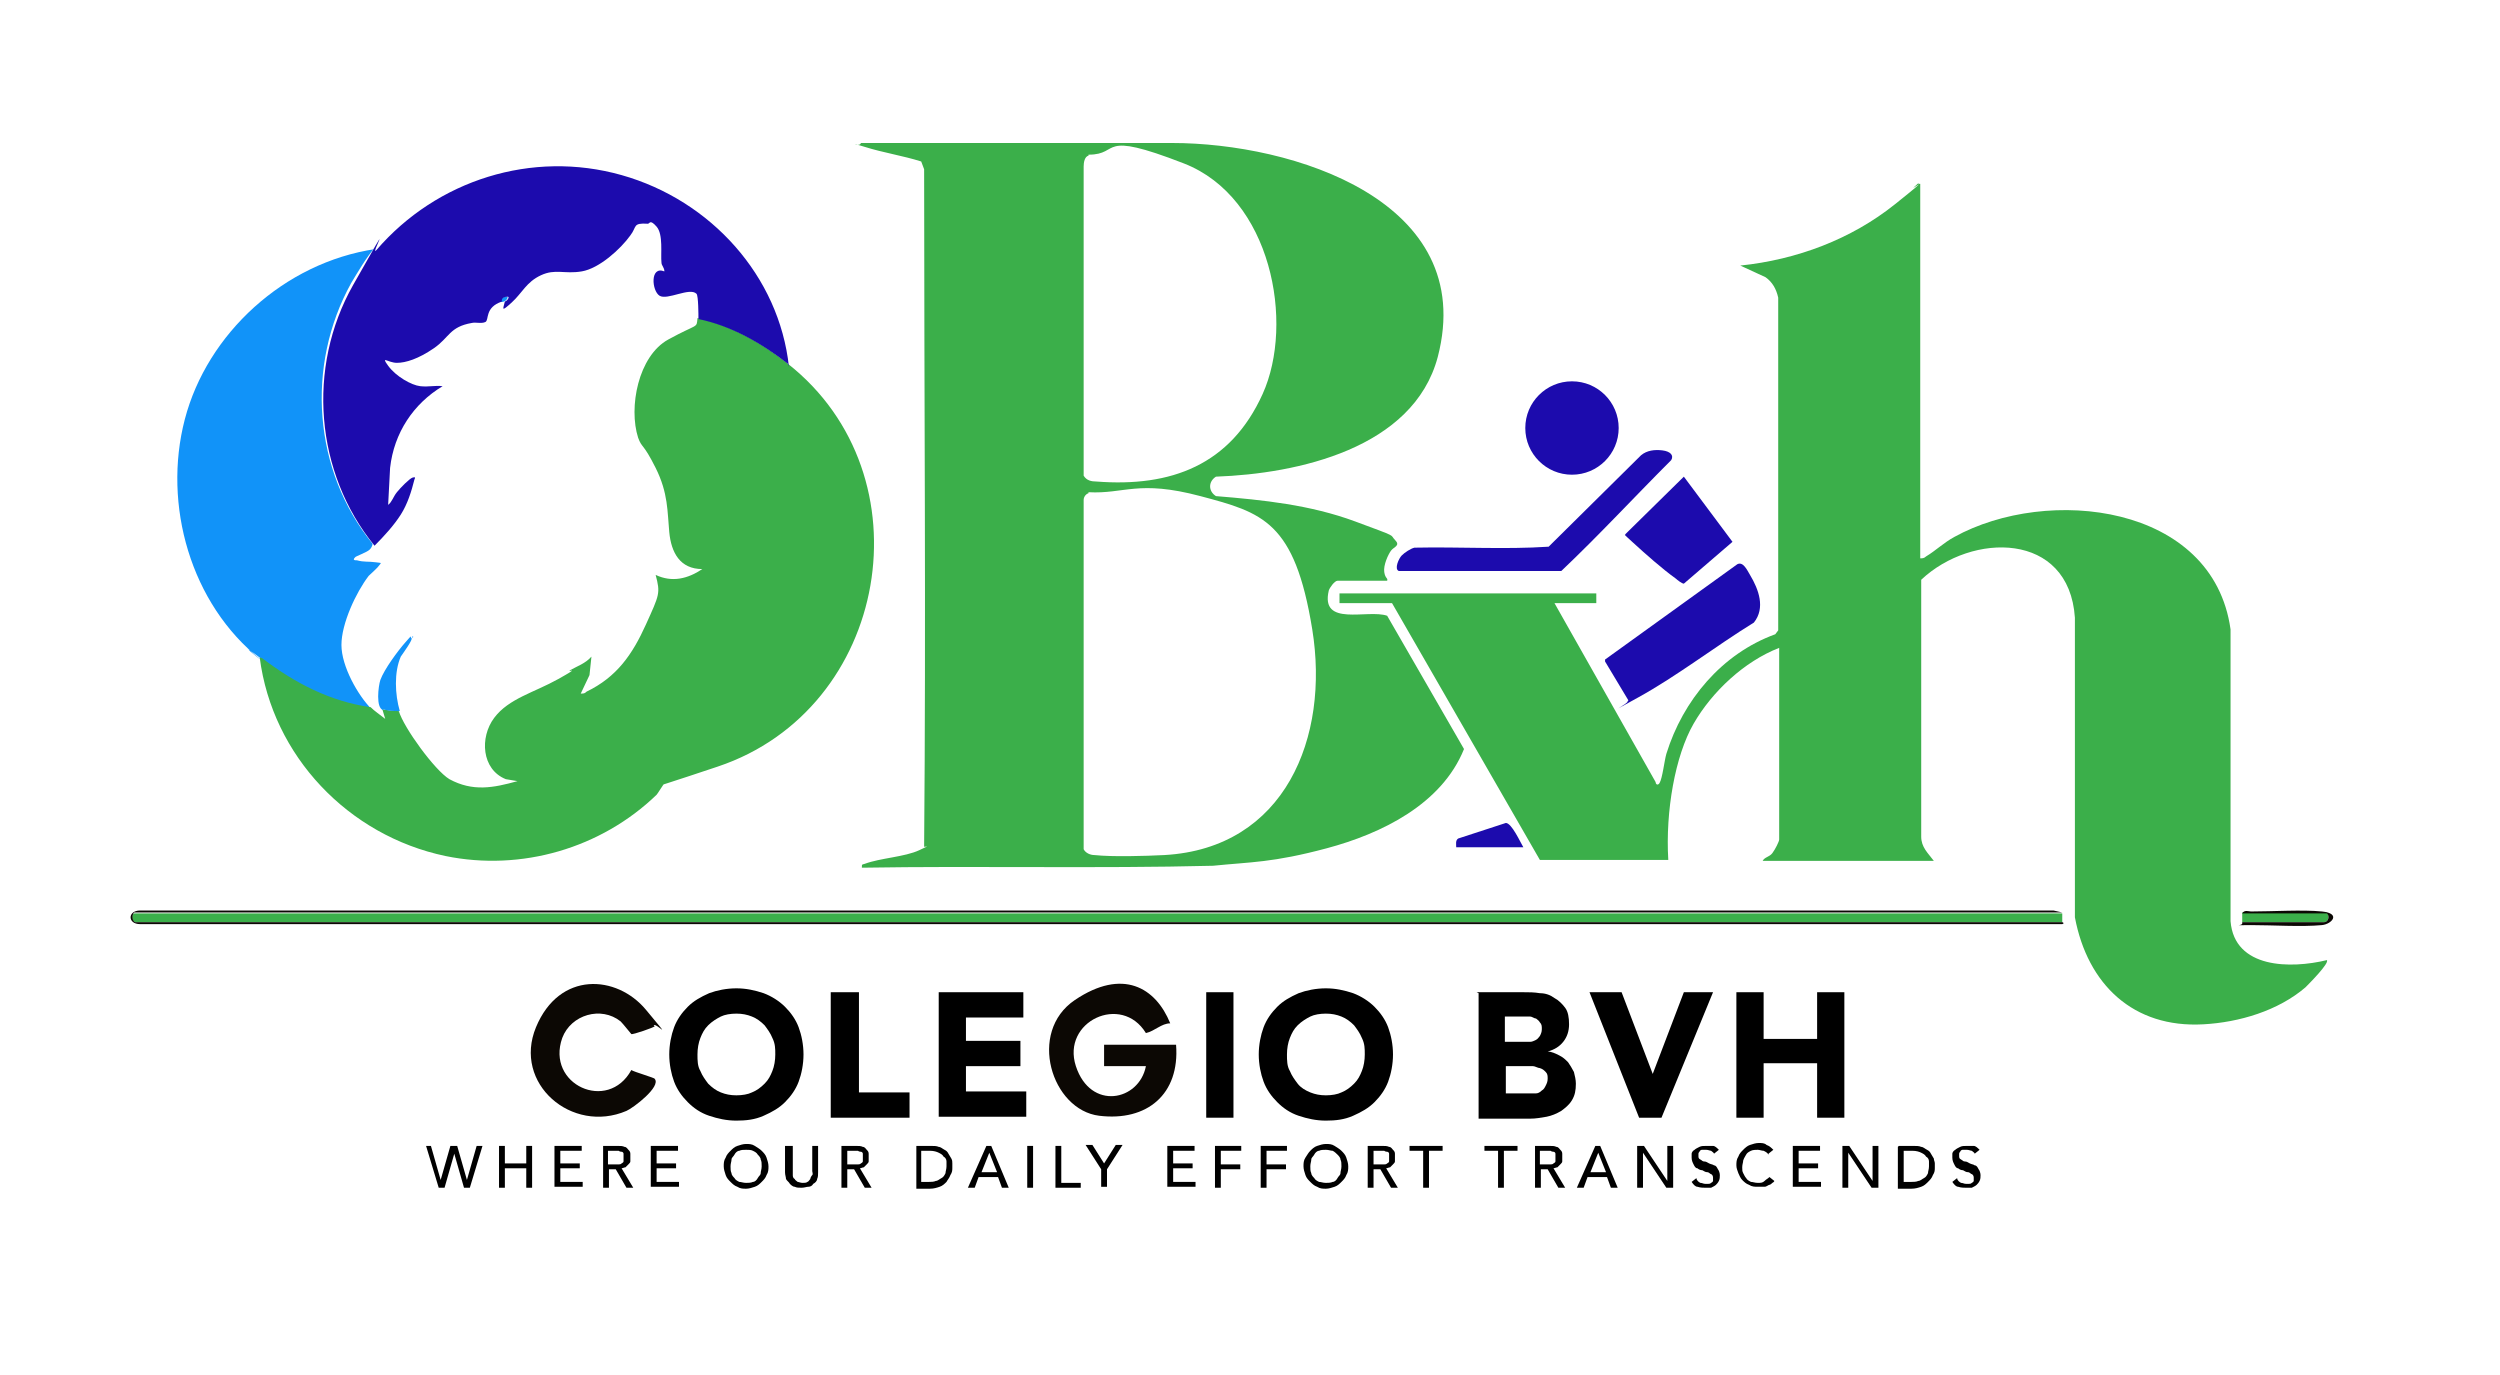
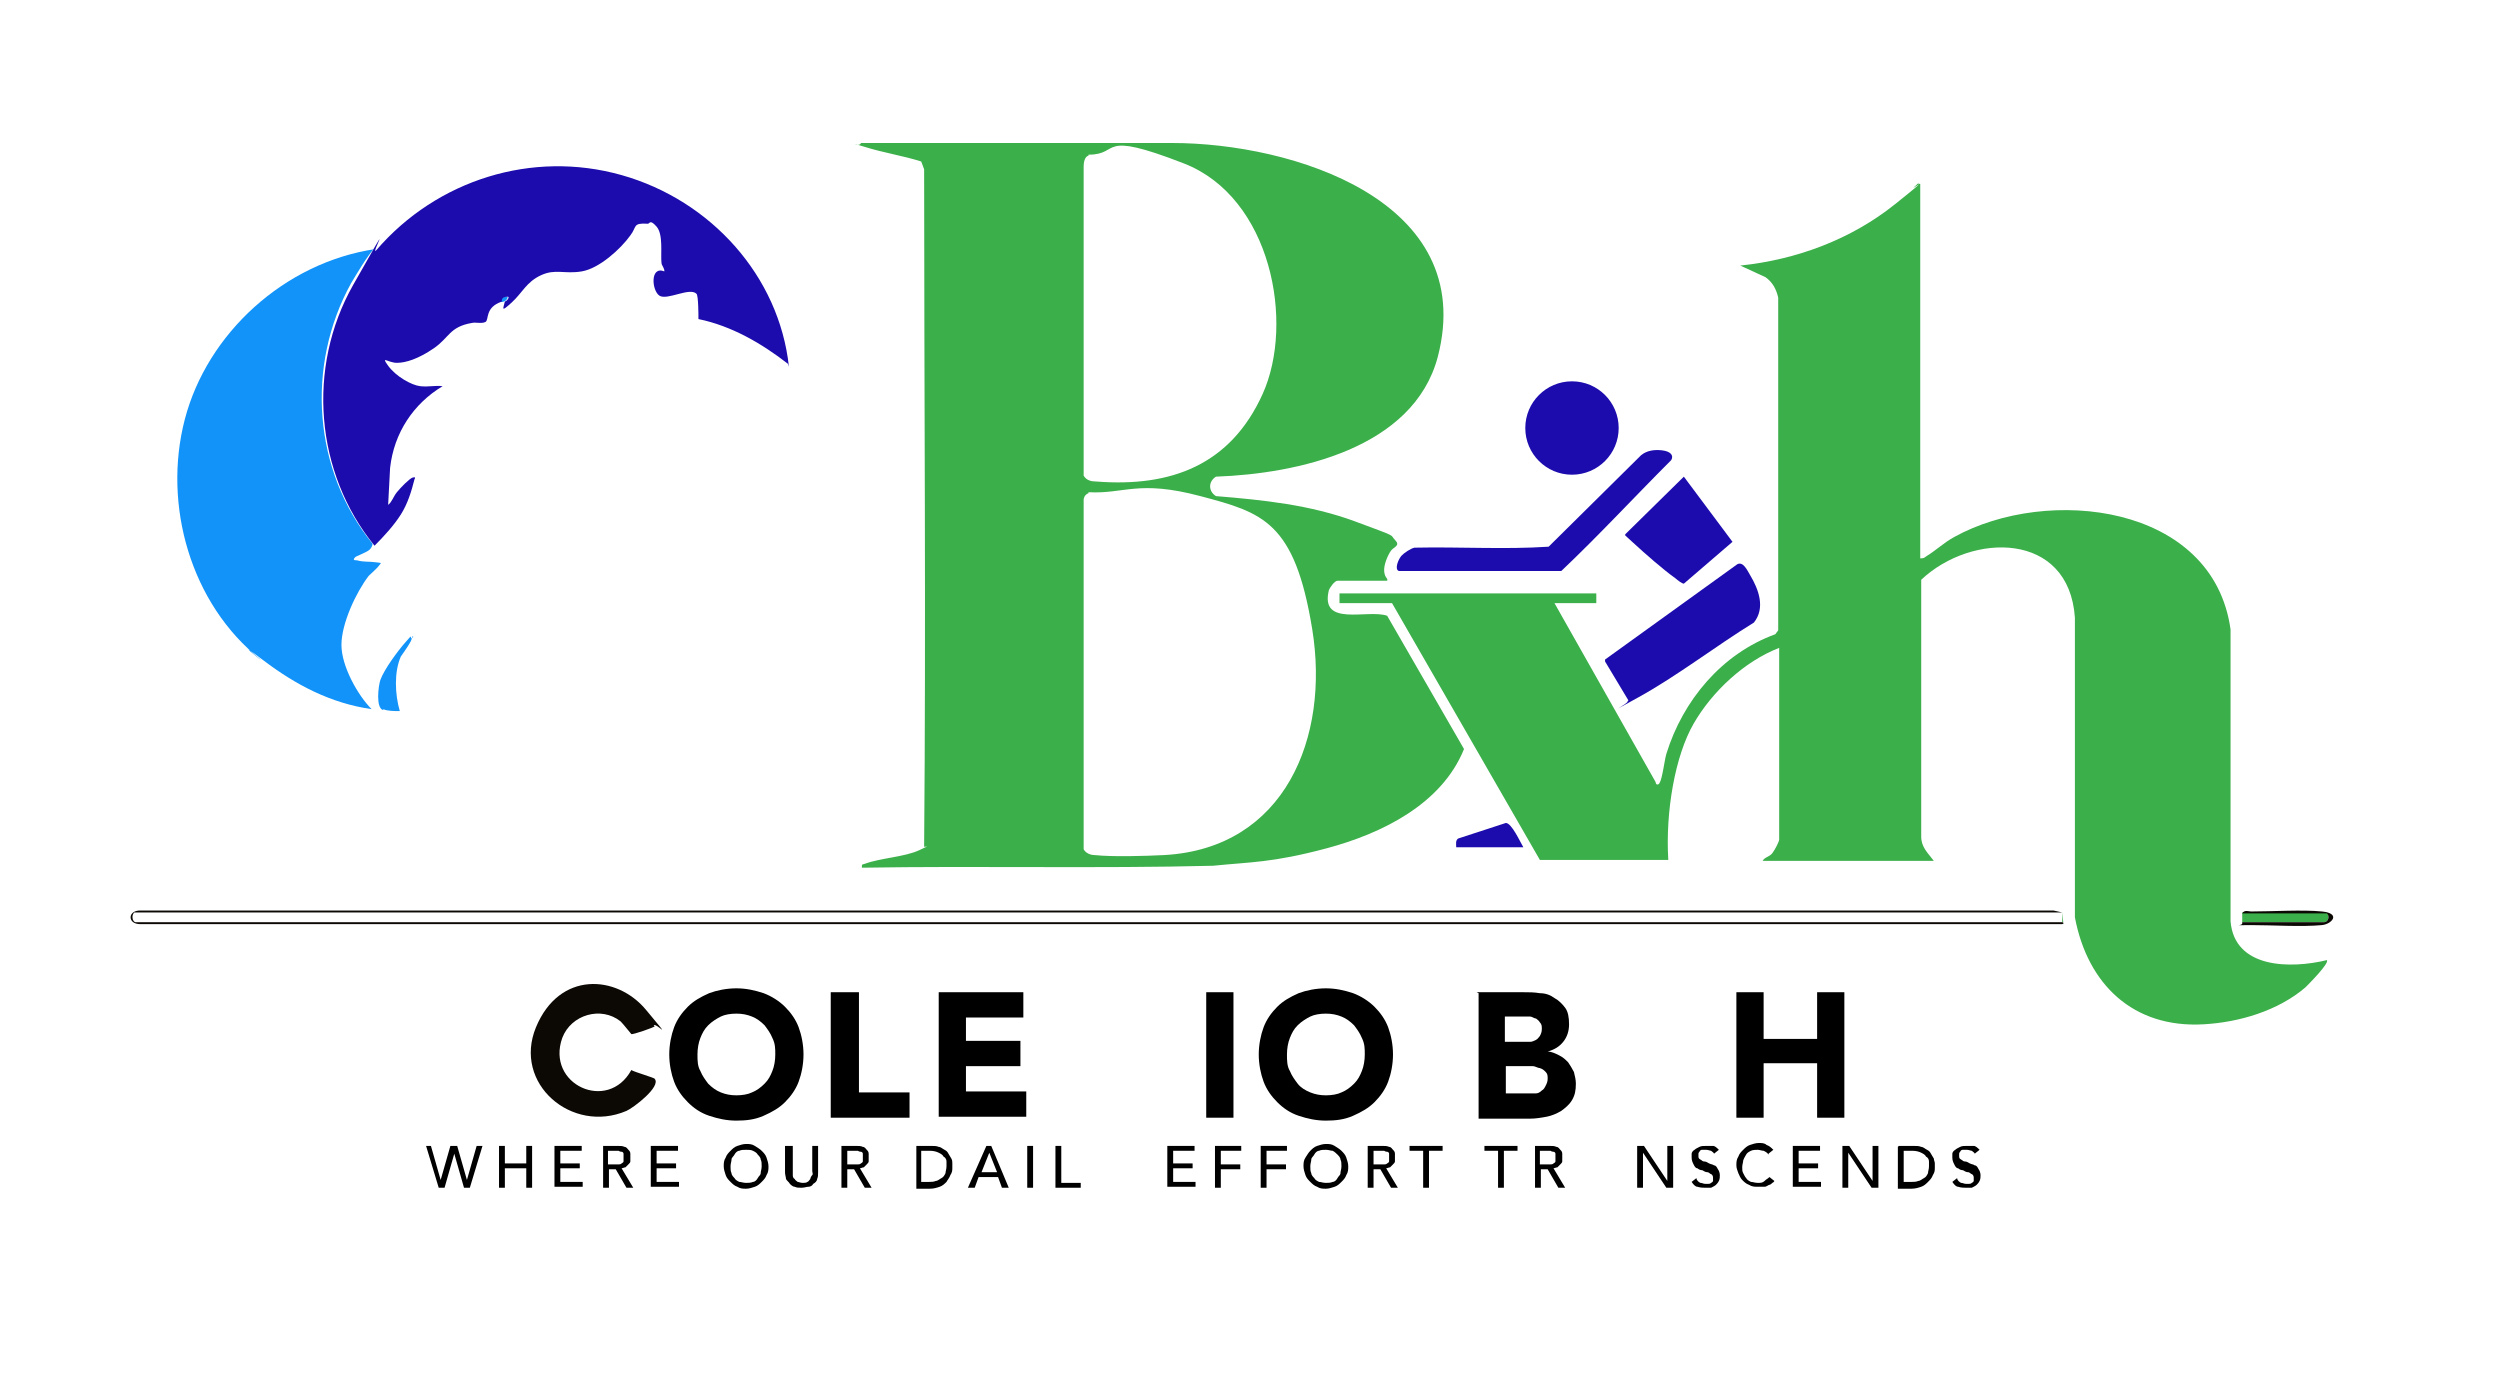
<svg xmlns="http://www.w3.org/2000/svg" id="Capa_1" viewBox="0 0 257 141.4">
  <defs>
    <style> .st0 { fill: #3baf4a; } .st1 { fill: #0c0804; } .st2 { fill: #1193f9; } .st3 { fill: #1c0bad; } </style>
  </defs>
  <g id="P2fksR">
    <g>
-       <path class="st1" d="M120.9,107.4c.4,5.1-3,7.9-7.9,7.3s-7.4-8.6-2.5-11.9,8.3-1.3,9.8,2.4c-.9,0-1.6.8-2.5,1-2.5-4.1-8.7-1.2-7.2,3.4s6.5,3.6,7.2,0h-4.3v-2.2h7.3Z" />
      <path class="st1" d="M67.3,105.5c0,.1-2.3.9-2.4.8s-.8-1-1.1-1.3c-2-1.6-5.1-.7-6,1.7-1.7,4.8,4.7,7.7,7.1,3.3.3.2,2.4.8,2.4.9.7.8-2.2,3-2.9,3.3-5.6,2.4-11.7-2.8-9.3-8.6s8.3-5.4,11.3-1.8,1.1,1.3.8,1.6Z" />
      <g>
-         <path class="st0" d="M212,93.8c0,.3,0,.7,0,1H13.9c-.4-.1-.4-.8-.1-.9h198.2Z" />
+         <path class="st0" d="M212,93.8c0,.3,0,.7,0,1H13.9h198.2Z" />
        <path class="st1" d="M212,93.8H13.8c-.3.3-.2.9.1,1h198.1s.3.1,0,.2H14.4c-1.3,0-1.3-1.4,0-1.4h196.7s.9.2.9.2Z" />
        <path class="st0" d="M230.5,94.8v-1h8.7c.3.3.2,1-.3,1h-8.4Z" />
        <path class="st1" d="M230.5,94.8h8.4c.5,0,.6-.7.3-.9h-8.7c.2-.4.7-.2.9-.2,2.2,0,5.3-.2,7.3,0s1,1.3,0,1.4c-2.1.2-5.1,0-7.3,0s-.8.1-.9-.2Z" />
      </g>
      <g>
        <g>
          <path class="st0" d="M197.4,18.9v38.5c.2,0,.4,0,.6-.2,1-.6,1.8-1.4,2.9-2,9.6-5.3,26.6-3.4,28.4,9.5v30c.4,4.9,6.2,4.9,9.9,4,.3.3-1.9,2.5-2.2,2.8-2.8,2.4-6.8,3.6-10.5,3.8-7.2.4-11.9-4.1-13.2-11v-30.8c-.6-8.9-10.6-8.8-15.8-3.9v26.4c0,1.1.7,1.7,1.3,2.5h-17.6c.2-.4.7-.4,1-.8s.7-1.2.7-1.4v-19.7c-3.6,1.4-6.9,4.5-8.8,7.8s-2.9,9-2.6,14h-13.2l-15.2-26.4h-5.4v-1h26.4v1h-4.3l10.4,18.4c0,.2.2.4.4.1.3-.5.5-2.3.7-3,1.7-5.5,5.7-10.3,11.2-12.3l.3-.4V30.6c-.2-.9-.6-1.6-1.3-2.1l-2.6-1.2c5.8-.6,11.4-2.7,15.9-6.3s1.3-1.2,2-1.8.2-.3.5-.3Z" />
          <g>
            <path class="st0" d="M142.7,59.7h-5.2c-.3,0-.8.7-.9,1-.9,3.8,4,1.9,6,2.6l7.9,13.7c-2.3,5.7-8.5,8.7-14.1,10.2s-7.8,1.4-11.7,1.8c-12,.3-24,0-36.1.2,0-.4,0-.3.3-.4,1.6-.6,4.1-.7,5.6-1.4s.4-.2.5-.4c.2-23.2,0-46.4,0-69.6l-.3-.8c-1.9-.6-3.9-.9-5.8-1.5s-.5.1-.4-.4h32c12.3,0,31.5,5.9,27.3,22-2.5,9.4-14.4,12-22.8,12.3-.8.5-.8,1.5,0,2,4.9.4,9.7.9,14.3,2.6s3.5,1.3,4.1,1.9-.1.7-.4,1.1-.8,1.5-.7,2.2.4.6.3.9ZM111.9,16c-.4.1-.5.7-.5,1.1v31.8c.3.5.8.6,1.3.6,7.7.6,13.8-1.7,17.1-9s.9-20.2-8.1-23.7-6.4-.9-9.8-.9ZM111.9,50.7c-.3.1-.5.4-.5.7v35.9c.2.4.7.6,1.1.6,1.9.2,5.2.1,7.2,0,12.4-.7,17-12.1,15.2-23.2s-5.1-12-11.5-13.7-7.8-.2-11.5-.4Z" />
            <path class="st3" d="M167.4,72l-2.4-4v-.2c0,0,13.6-9.8,13.6-9.8.6-.3,1,.6,1.3,1.1.9,1.5,1.6,3.4.4,4.9-3.9,2.4-7.9,5.5-11.9,7.7s-.8.5-1.1.4Z" />
            <path class="st3" d="M143.8,58.7c-.5-.2,0-1.3.3-1.6s.9-.7,1.3-.8c4.6-.1,9.3.2,13.8-.1l9.5-9.4c.6-.5,1.4-.6,2.2-.5s1.2.5.9,1c-3.8,3.8-7.4,7.7-11.3,11.4h-16.7Z" />
            <ellipse class="st3" cx="161.6" cy="44" rx="4.8" ry="4.8" />
            <path class="st3" d="M173.1,49l5,6.7-5,4.3c-.2,0-.7-.4-.8-.5-1.4-1-3.2-2.6-4.4-3.7s-.8-.7-.8-.9l6-5.9Z" />
          </g>
          <path class="st3" d="M156.5,87.1h-6.8c0-.3-.1-.7.2-.9l4.9-1.6c.6,0,1.5,2,1.8,2.5Z" />
        </g>
        <g>
          <g>
            <path class="st2" d="M38.5,25.5c-.8.9-1.8,2.6-2.4,3.6-4.7,8.5-3.9,19.3,2.2,26.8,0,0,0,.3-.3.6s-1.5.7-1.5.8c-.3.3,0,.3.2.3.7.2,1.2.1,1.9.2s.6,0,.4.3-.8.8-1.1,1.1c-1.3,1.7-2.8,4.9-2.8,7.1s1.7,5.2,3.1,6.6c-4.2-.6-7.8-2.5-11.1-5s-.3,0-.3-.1c-7.2-5.7-10.1-15.9-7.8-24.7s10.2-16.1,19.6-17.5Z" />
            <path class="st2" d="M51.5,31c-.1-.4.3-.5.6-.5.2,0,0,.4-.3.5s-.2,0-.3,0Z" />
          </g>
-           <path class="st0" d="M81,37.4c14.6,11.5,10.4,35.5-7.2,41.4s-3.7.6-4.6,1-1.3,1.4-1.7,1.9c-5.7,5.5-13.9,7.9-21.7,6.3-10-2.1-17.8-10.3-19.1-20.4,0,0,.2,0,.3.1,3.3,2.5,6.9,4.4,11.1,5,.4.4,1,.8,1.5,1.2l-.3-1c.4.1,1.2.2,1.7.2.5,1.7,3.7,6.1,5.2,7,2.4,1.3,4.5.9,7,.2l-1.2-.2c-2.5-1-2.7-4.3-1.2-6.3s4.1-2.6,6.6-4,.8-.6,1.2-.9c.7-.4,1.6-.7,2.2-1.4l-.2,1.9-.9,1.9c.3,0,.4,0,.6-.2,3.1-1.5,4.7-3.8,6.1-6.9s1.5-3.2,1-5.1c1.7.8,3.3.4,4.8-.6-2.3,0-3.2-1.7-3.4-3.8s-.1-4-1.4-6.6-1.4-2-1.8-3.1c-1-3.1,0-8.4,3.1-10.1s2.9-1.1,3-2.2c3.4.7,6.5,2.5,9.2,4.6Z" />
          <g>
            <path class="st3" d="M81,37.4c-2.7-2.1-5.8-3.9-9.2-4.6,0-.4,0-2.4-.2-2.6-.7-.7-3,.7-3.8.2s-1-3.1.5-2.5c0-.4-.3-.6-.3-.9-.1-.9.2-2.9-.5-3.7s-.7-.3-.9-.3c-1.6-.1-1.1.3-1.8,1.2-1,1.4-3.2,3.4-5,3.7s-2.7-.3-4.2.4-1.9,1.8-3,2.8-.9.7-.7-.1c.3-.1.5-.5.3-.5-.3,0-.7.1-.6.5-1.8.6-1.3,1.9-1.7,2.1s-1,0-1.4.1c-2.3.4-2.3,1.5-3.9,2.6s-2.9,1.5-3.8,1.5-1.7-.8-.9.3,2.4,2,3.3,2.1,1.5-.1,2.3,0c-3,1.8-5,4.8-5.4,8.4l-.2,3.8c.4-.3.5-.8.9-1.3s1.3-1.4,1.6-1.5.3,0,.2.2c-.3,1.2-.7,2.5-1.4,3.6s-1.7,2.2-2.7,3.2c-6.1-7.5-7-18.3-2.2-26.8s1.6-2.7,2.4-3.6c6.2-7.2,16-10.3,25.2-7.7s16.2,10.4,17.2,19.7Z" />
            <g>
              <path class="st2" d="M39.4,73c-.8-.2-.5-2.5-.3-3.1.4-1.1,1.8-3,2.6-3.9s.4-.5.6-.4-.9,1.6-1.1,1.9c-.7,1.6-.6,3.9-.1,5.6-.5,0-1.3,0-1.7-.2Z" />
              <path class="st2" d="M42.4,65.4c.1,0,.1.1,0,.2v-.2Z" />
            </g>
          </g>
        </g>
      </g>
      <g>
        <path d="M43.7,117.8h.6l1,3.5h0l1-3.5h.7l1,3.5h0l1-3.5h.6l-1.3,4.3h-.6l-1-3.5h0l-1,3.5h-.6l-1.3-4.3Z" />
        <path d="M51.3,117.8h.6v1.8h2.2v-1.8h.6v4.3h-.6v-2h-2.2v2h-.6v-4.3Z" />
        <path d="M57,117.8h2.8v.5h-2.2v1.3h2v.5h-2v1.4h2.3v.5h-2.9v-4.3Z" />
        <path d="M62,117.8h1.5c.3,0,.5,0,.7.1.2,0,.3.2.4.3.1.1.2.2.2.4,0,.1,0,.3,0,.4s0,.3,0,.4c0,.1-.1.2-.2.3s-.2.2-.3.3c-.1,0-.3.1-.4.1l1.2,2h-.7l-1.1-1.9h-.7v1.9h-.6v-4.3ZM62.5,119.7h.8c.1,0,.2,0,.3,0,.1,0,.2,0,.3-.1,0,0,.2-.1.2-.2s0-.2,0-.4,0-.3,0-.4-.1-.2-.2-.2c0,0-.2,0-.3-.1-.1,0-.2,0-.3,0h-.8v1.4Z" />
        <path d="M66.9,117.8h2.8v.5h-2.2v1.3h2v.5h-2v1.4h2.3v.5h-2.9v-4.3Z" />
        <path d="M76.7,122.2c-.3,0-.6,0-.9-.2-.3-.1-.5-.3-.7-.5s-.4-.4-.5-.7c-.1-.3-.2-.6-.2-.9s0-.6.2-.9c.1-.3.3-.5.5-.7.2-.2.4-.4.7-.5.3-.1.6-.2.9-.2s.6,0,.9.2.5.3.7.5c.2.2.4.4.5.7.1.3.2.6.2.9s0,.6-.2.9c-.1.3-.3.5-.5.7-.2.2-.4.4-.7.5-.3.1-.6.2-.9.2ZM76.7,121.6c.2,0,.5,0,.7-.1.2,0,.4-.2.5-.4.1-.2.3-.3.3-.5,0-.2.1-.4.1-.7s0-.5-.1-.7c0-.2-.2-.4-.3-.5-.1-.2-.3-.3-.5-.4s-.4-.1-.7-.1-.5,0-.7.1c-.2,0-.4.2-.5.4-.1.2-.3.3-.3.5,0,.2-.1.4-.1.7s0,.5.1.7c0,.2.2.4.3.5.1.2.3.3.5.4.2,0,.4.1.7.1Z" />
        <path d="M81.5,117.8v2.6c0,.1,0,.3,0,.4s0,.3.2.4c0,.1.2.2.3.3.1,0,.3.1.5.1s.4,0,.5-.1c.1,0,.2-.2.3-.3,0-.1.1-.3.2-.4s0-.3,0-.4v-2.6h.6v2.7c0,.3,0,.5-.1.7,0,.2-.2.4-.4.5-.1.2-.3.3-.5.3-.2,0-.4.1-.7.1s-.5,0-.7-.1c-.2,0-.4-.2-.5-.3-.1-.2-.3-.3-.4-.5,0-.2-.1-.4-.1-.7v-2.7h.6Z" />
        <path d="M86.5,117.8h1.5c.3,0,.5,0,.7.1.2,0,.3.2.4.3.1.1.2.2.2.4,0,.1,0,.3,0,.4s0,.3,0,.4c0,.1-.1.2-.2.3s-.2.2-.3.3c-.1,0-.3.1-.4.1l1.2,2h-.7l-1.1-1.9h-.7v1.9h-.6v-4.3ZM87.1,119.7h.8c.1,0,.2,0,.3,0,.1,0,.2,0,.3-.1,0,0,.2-.1.2-.2s0-.2,0-.4,0-.3,0-.4-.1-.2-.2-.2c0,0-.2,0-.3-.1-.1,0-.2,0-.3,0h-.8v1.4Z" />
        <path d="M94.2,117.8h1.5c.3,0,.6,0,.8.1.2,0,.4.2.6.3.2.1.3.2.4.4s.2.3.3.5.1.3.1.5c0,.2,0,.3,0,.4,0,.3,0,.5-.2.8-.1.3-.3.5-.4.7-.2.2-.4.4-.7.5-.3.1-.6.2-1,.2h-1.4v-4.3ZM94.8,121.5h.7c.2,0,.5,0,.7-.1.2,0,.4-.2.6-.3.2-.1.3-.3.4-.5,0-.2.1-.4.1-.7s0-.3,0-.5c0-.2-.1-.4-.3-.5-.1-.2-.3-.3-.5-.4-.2-.1-.5-.2-.9-.2h-.9v3.2Z" />
        <path d="M101.4,117.8h.5l1.8,4.3h-.7l-.4-1.1h-2l-.4,1.1h-.7l1.9-4.3ZM102.5,120.5l-.8-2h0l-.8,2h1.6Z" />
        <path d="M105.6,117.8h.6v4.3h-.6v-4.3Z" />
        <path d="M108.5,117.8h.6v3.8h2v.5h-2.6v-4.3Z" />
-         <path d="M113.2,120.2l-1.6-2.5h.7l1.2,1.9,1.2-1.9h.7l-1.6,2.5v1.8h-.6v-1.8Z" />
        <path d="M120,117.8h2.8v.5h-2.2v1.3h2v.5h-2v1.4h2.3v.5h-2.9v-4.3Z" />
        <path d="M124.9,117.8h2.7v.5h-2.1v1.4h2v.5h-2v1.9h-.6v-4.3Z" />
        <path d="M129.6,117.8h2.7v.5h-2.1v1.4h2v.5h-2v1.9h-.6v-4.3Z" />
        <path d="M136.3,122.2c-.3,0-.6,0-.9-.2-.3-.1-.5-.3-.7-.5s-.4-.4-.5-.7c-.1-.3-.2-.6-.2-.9s0-.6.2-.9.3-.5.5-.7c.2-.2.4-.4.7-.5.3-.1.6-.2.9-.2s.6,0,.9.2.5.3.7.5c.2.2.4.4.5.7.1.3.2.6.2.9s0,.6-.2.9c-.1.3-.3.5-.5.7-.2.2-.4.4-.7.5-.3.1-.6.2-.9.2ZM136.3,121.6c.2,0,.5,0,.7-.1.2,0,.4-.2.5-.4.1-.2.3-.3.3-.5,0-.2.1-.4.1-.7s0-.5-.1-.7c0-.2-.2-.4-.3-.5s-.3-.3-.5-.4c-.2,0-.4-.1-.7-.1s-.5,0-.7.1c-.2,0-.4.2-.5.4-.1.2-.3.3-.3.5,0,.2-.1.4-.1.7s0,.5.1.7c0,.2.2.4.3.5.1.2.3.3.5.4.2,0,.4.1.7.1Z" />
        <path d="M140.6,117.8h1.5c.3,0,.5,0,.7.1.2,0,.3.2.4.3.1.1.2.2.2.4,0,.1,0,.3,0,.4s0,.3,0,.4-.1.2-.2.3-.2.2-.3.3c-.1,0-.3.1-.4.1l1.2,2h-.7l-1.1-1.9h-.7v1.9h-.6v-4.3ZM141.2,119.7h.8c.1,0,.2,0,.3,0,.1,0,.2,0,.3-.1,0,0,.2-.1.2-.2s0-.2,0-.4,0-.3,0-.4-.1-.2-.2-.2c0,0-.2,0-.3-.1-.1,0-.2,0-.3,0h-.8v1.4Z" />
        <path d="M146.3,118.3h-1.4v-.5h3.4v.5h-1.4v3.8h-.6v-3.8Z" />
        <path d="M154,118.3h-1.4v-.5h3.4v.5h-1.4v3.8h-.6v-3.8Z" />
        <path d="M157.8,117.8h1.5c.3,0,.5,0,.7.1.2,0,.3.2.4.3.1.1.2.2.2.4,0,.1,0,.3,0,.4s0,.3,0,.4-.1.2-.2.3-.2.2-.3.3c-.1,0-.3.1-.4.1l1.2,2h-.7l-1.1-1.9h-.7v1.9h-.6v-4.3ZM158.3,119.7h.8c.1,0,.2,0,.3,0,.1,0,.2,0,.3-.1,0,0,.2-.1.2-.2s0-.2,0-.4,0-.3,0-.4-.1-.2-.2-.2c0,0-.2,0-.3-.1-.1,0-.2,0-.3,0h-.8v1.4Z" />
-         <path d="M164,117.8h.5l1.8,4.3h-.7l-.4-1.1h-2l-.4,1.1h-.7l1.9-4.3ZM165.1,120.5l-.8-2h0l-.8,2h1.6Z" />
        <path d="M168.2,117.8h.8l2.4,3.6h0v-3.6h.6v4.3h-.7l-2.4-3.6h0v3.6h-.6v-4.3Z" />
        <path d="M174.4,121.2c.1.2.2.3.4.4.2,0,.3.1.5.1s.2,0,.3,0c.1,0,.2,0,.3-.1,0,0,.2-.1.2-.2,0,0,0-.2,0-.3s0-.3-.2-.4c-.1,0-.2-.2-.4-.2-.2,0-.3-.1-.5-.2-.2,0-.4-.1-.5-.2-.2,0-.3-.2-.4-.4s-.2-.4-.2-.7,0-.3,0-.4.1-.3.3-.4c.1-.1.3-.2.5-.3s.4-.1.7-.1.5,0,.7,0,.4.2.6.4l-.5.4c0-.1-.2-.2-.3-.3-.1,0-.3-.1-.5-.1s-.3,0-.4,0c-.1,0-.2,0-.3.2,0,0-.1.1-.1.2,0,0,0,.1,0,.2,0,.2,0,.3.2.4s.2.2.4.2c.2,0,.3.1.5.2s.4.1.5.2c.2,0,.3.2.4.4.1.1.2.4.2.6s0,.4-.1.6-.2.3-.3.4c-.1.1-.3.2-.5.3-.2,0-.4,0-.6,0s-.5,0-.8-.1c-.2,0-.4-.2-.6-.5l.5-.4Z" />
        <path d="M181.8,118.7c-.1-.2-.3-.3-.5-.4-.2,0-.4-.1-.6-.1s-.5,0-.7.1-.4.2-.5.4c-.1.2-.2.3-.3.6,0,.2-.1.4-.1.7s0,.4.1.6.2.4.3.5c.1.2.3.3.5.4.2,0,.4.1.7.1s.5,0,.7-.2.3-.2.5-.4l.5.4s0,.1-.2.2c0,0-.2.2-.3.2-.1,0-.3.2-.5.2-.2,0-.4,0-.7,0s-.6,0-.9-.2c-.3-.1-.5-.3-.7-.5-.2-.2-.3-.5-.4-.7-.1-.3-.2-.5-.2-.8s0-.6.2-.9c.1-.3.3-.5.5-.7.2-.2.4-.4.7-.5.3-.1.6-.2.9-.2s.6,0,.8.2c.3.1.5.3.7.5l-.5.4Z" />
        <path d="M184.3,117.8h2.8v.5h-2.2v1.3h2v.5h-2v1.4h2.3v.5h-2.9v-4.3Z" />
        <path d="M189.3,117.8h.8l2.4,3.6h0v-3.6h.6v4.3h-.7l-2.4-3.6h0v3.6h-.6v-4.3Z" />
        <path d="M195.2,117.8h1.5c.3,0,.6,0,.8.1.2,0,.4.2.6.3s.3.2.4.4c.1.2.2.3.3.5,0,.2.1.3.1.5,0,.2,0,.3,0,.4,0,.3,0,.5-.2.8-.1.3-.3.5-.5.7-.2.2-.4.4-.7.5s-.6.2-1,.2h-1.4v-4.3ZM195.8,121.5h.7c.2,0,.5,0,.7-.1.2,0,.4-.2.6-.3.2-.1.3-.3.4-.5,0-.2.1-.4.1-.7s0-.3,0-.5c0-.2-.1-.4-.3-.5-.1-.2-.3-.3-.5-.4-.2-.1-.5-.2-.9-.2h-.9v3.2Z" />
        <path d="M201.2,121.2c.1.2.2.3.4.4.2,0,.3.1.5.1s.2,0,.3,0c.1,0,.2,0,.3-.1,0,0,.2-.1.2-.2,0,0,0-.2,0-.3s0-.3-.2-.4c-.1,0-.2-.2-.4-.2-.2,0-.3-.1-.5-.2-.2,0-.4-.1-.5-.2-.2,0-.3-.2-.4-.4s-.2-.4-.2-.7,0-.3,0-.4.1-.3.3-.4c.1-.1.3-.2.5-.3s.4-.1.7-.1.5,0,.7,0,.4.2.6.4l-.5.4c0-.1-.2-.2-.3-.3-.1,0-.3-.1-.5-.1s-.3,0-.4,0c-.1,0-.2,0-.3.2,0,0-.1.1-.1.2,0,0,0,.1,0,.2,0,.2,0,.3.2.4s.2.2.4.2c.2,0,.3.1.5.2s.4.1.5.2c.2,0,.3.2.4.4.1.1.2.4.2.6s0,.4-.1.6-.2.3-.3.4c-.1.1-.3.2-.5.3-.2,0-.4,0-.6,0s-.5,0-.8-.1c-.2,0-.4-.2-.6-.5l.5-.4Z" />
      </g>
      <g>
        <path d="M68.8,108.4c0-1,.2-2,.5-2.8.3-.8.8-1.5,1.4-2.1s1.3-1,2.2-1.4c.8-.3,1.8-.5,2.8-.5s1.9.2,2.8.5c.8.3,1.6.8,2.2,1.4.6.6,1.1,1.3,1.4,2.1.3.8.5,1.8.5,2.8s-.2,2-.5,2.8c-.3.8-.8,1.5-1.4,2.1-.6.6-1.3,1-2.2,1.4s-1.8.5-2.8.5-1.9-.2-2.8-.5-1.6-.8-2.2-1.4-1.1-1.3-1.4-2.1c-.3-.8-.5-1.8-.5-2.8ZM71.7,108.4c0,.6,0,1.2.3,1.7.2.5.5.9.8,1.3.4.4.8.7,1.3.9.5.2,1,.3,1.6.3s1.2-.1,1.6-.3c.5-.2.9-.5,1.3-.9.4-.4.6-.8.8-1.3.2-.5.3-1.1.3-1.7s0-1.1-.3-1.7c-.2-.5-.5-.9-.8-1.3-.4-.4-.8-.7-1.3-.9s-1-.3-1.6-.3-1.2.1-1.6.3-.9.5-1.3.9c-.4.4-.6.8-.8,1.3-.2.5-.3,1.1-.3,1.7Z" />
        <path d="M85.5,102h2.8v10.3h5.2v2.6h-8.1v-12.9Z" />
        <path d="M96.5,102h8.7v2.6h-5.9v2.4h5.6v2.6h-5.6v2.6h6.2v2.6h-9v-12.9Z" />
        <path d="M124,102h2.8v12.9h-2.8v-12.9Z" />
        <path d="M129.4,108.4c0-1,.2-2,.5-2.8.3-.8.8-1.5,1.4-2.1s1.3-1,2.2-1.4c.8-.3,1.8-.5,2.8-.5s1.9.2,2.8.5c.8.3,1.6.8,2.2,1.4s1.1,1.3,1.4,2.1c.3.8.5,1.8.5,2.8s-.2,2-.5,2.8c-.3.8-.8,1.5-1.4,2.1s-1.3,1-2.2,1.4-1.8.5-2.8.5-1.9-.2-2.8-.5-1.6-.8-2.2-1.4-1.1-1.3-1.4-2.1c-.3-.8-.5-1.8-.5-2.8ZM132.3,108.4c0,.6,0,1.2.3,1.7.2.5.5.9.8,1.3s.8.7,1.3.9c.5.2,1,.3,1.6.3s1.2-.1,1.6-.3c.5-.2.9-.5,1.3-.9s.6-.8.8-1.3c.2-.5.3-1.1.3-1.7s0-1.1-.3-1.7c-.2-.5-.5-.9-.8-1.3-.4-.4-.8-.7-1.3-.9s-1-.3-1.6-.3-1.2.1-1.6.3-.9.5-1.3.9c-.4.4-.6.8-.8,1.3-.2.5-.3,1.1-.3,1.7Z" />
        <path d="M151.8,102h4.8c.6,0,1.1,0,1.7.1.6,0,1.1.2,1.5.5.4.2.8.6,1.1,1,.3.4.4,1,.4,1.7s-.2,1.3-.6,1.8c-.4.5-.9.8-1.6,1h0c.4,0,.8.2,1.2.4s.6.4.9.7c.2.3.4.6.6,1,.1.4.2.8.2,1.2,0,.7-.1,1.2-.4,1.7-.3.5-.7.8-1.1,1.1-.5.3-1,.5-1.5.6-.6.1-1.1.2-1.7.2h-5.3v-12.9ZM154.7,107.1h2c.2,0,.4,0,.6,0,.2,0,.4-.1.6-.2.2-.1.3-.3.4-.4.1-.2.2-.4.2-.7s0-.5-.2-.7c-.1-.2-.3-.3-.4-.4-.2,0-.4-.2-.6-.2-.2,0-.5,0-.7,0h-1.9v2.7ZM154.7,112.4h2.5c.2,0,.4,0,.7,0,.2,0,.4-.1.6-.3.2-.1.3-.3.4-.5.1-.2.2-.4.2-.7s0-.5-.2-.7c-.2-.2-.3-.3-.6-.4-.2,0-.5-.2-.7-.2-.3,0-.5,0-.7,0h-2.1v2.9Z" />
-         <path d="M163.5,102h3.2l3.2,8.4h0l3.2-8.4h3l-5.3,12.9h-2.3l-5.1-12.9Z" />
        <path d="M178.5,102h2.8v4.8h5.5v-4.8h2.8v12.9h-2.8v-5.6h-5.5v5.6h-2.8v-12.9Z" />
      </g>
    </g>
  </g>
</svg>